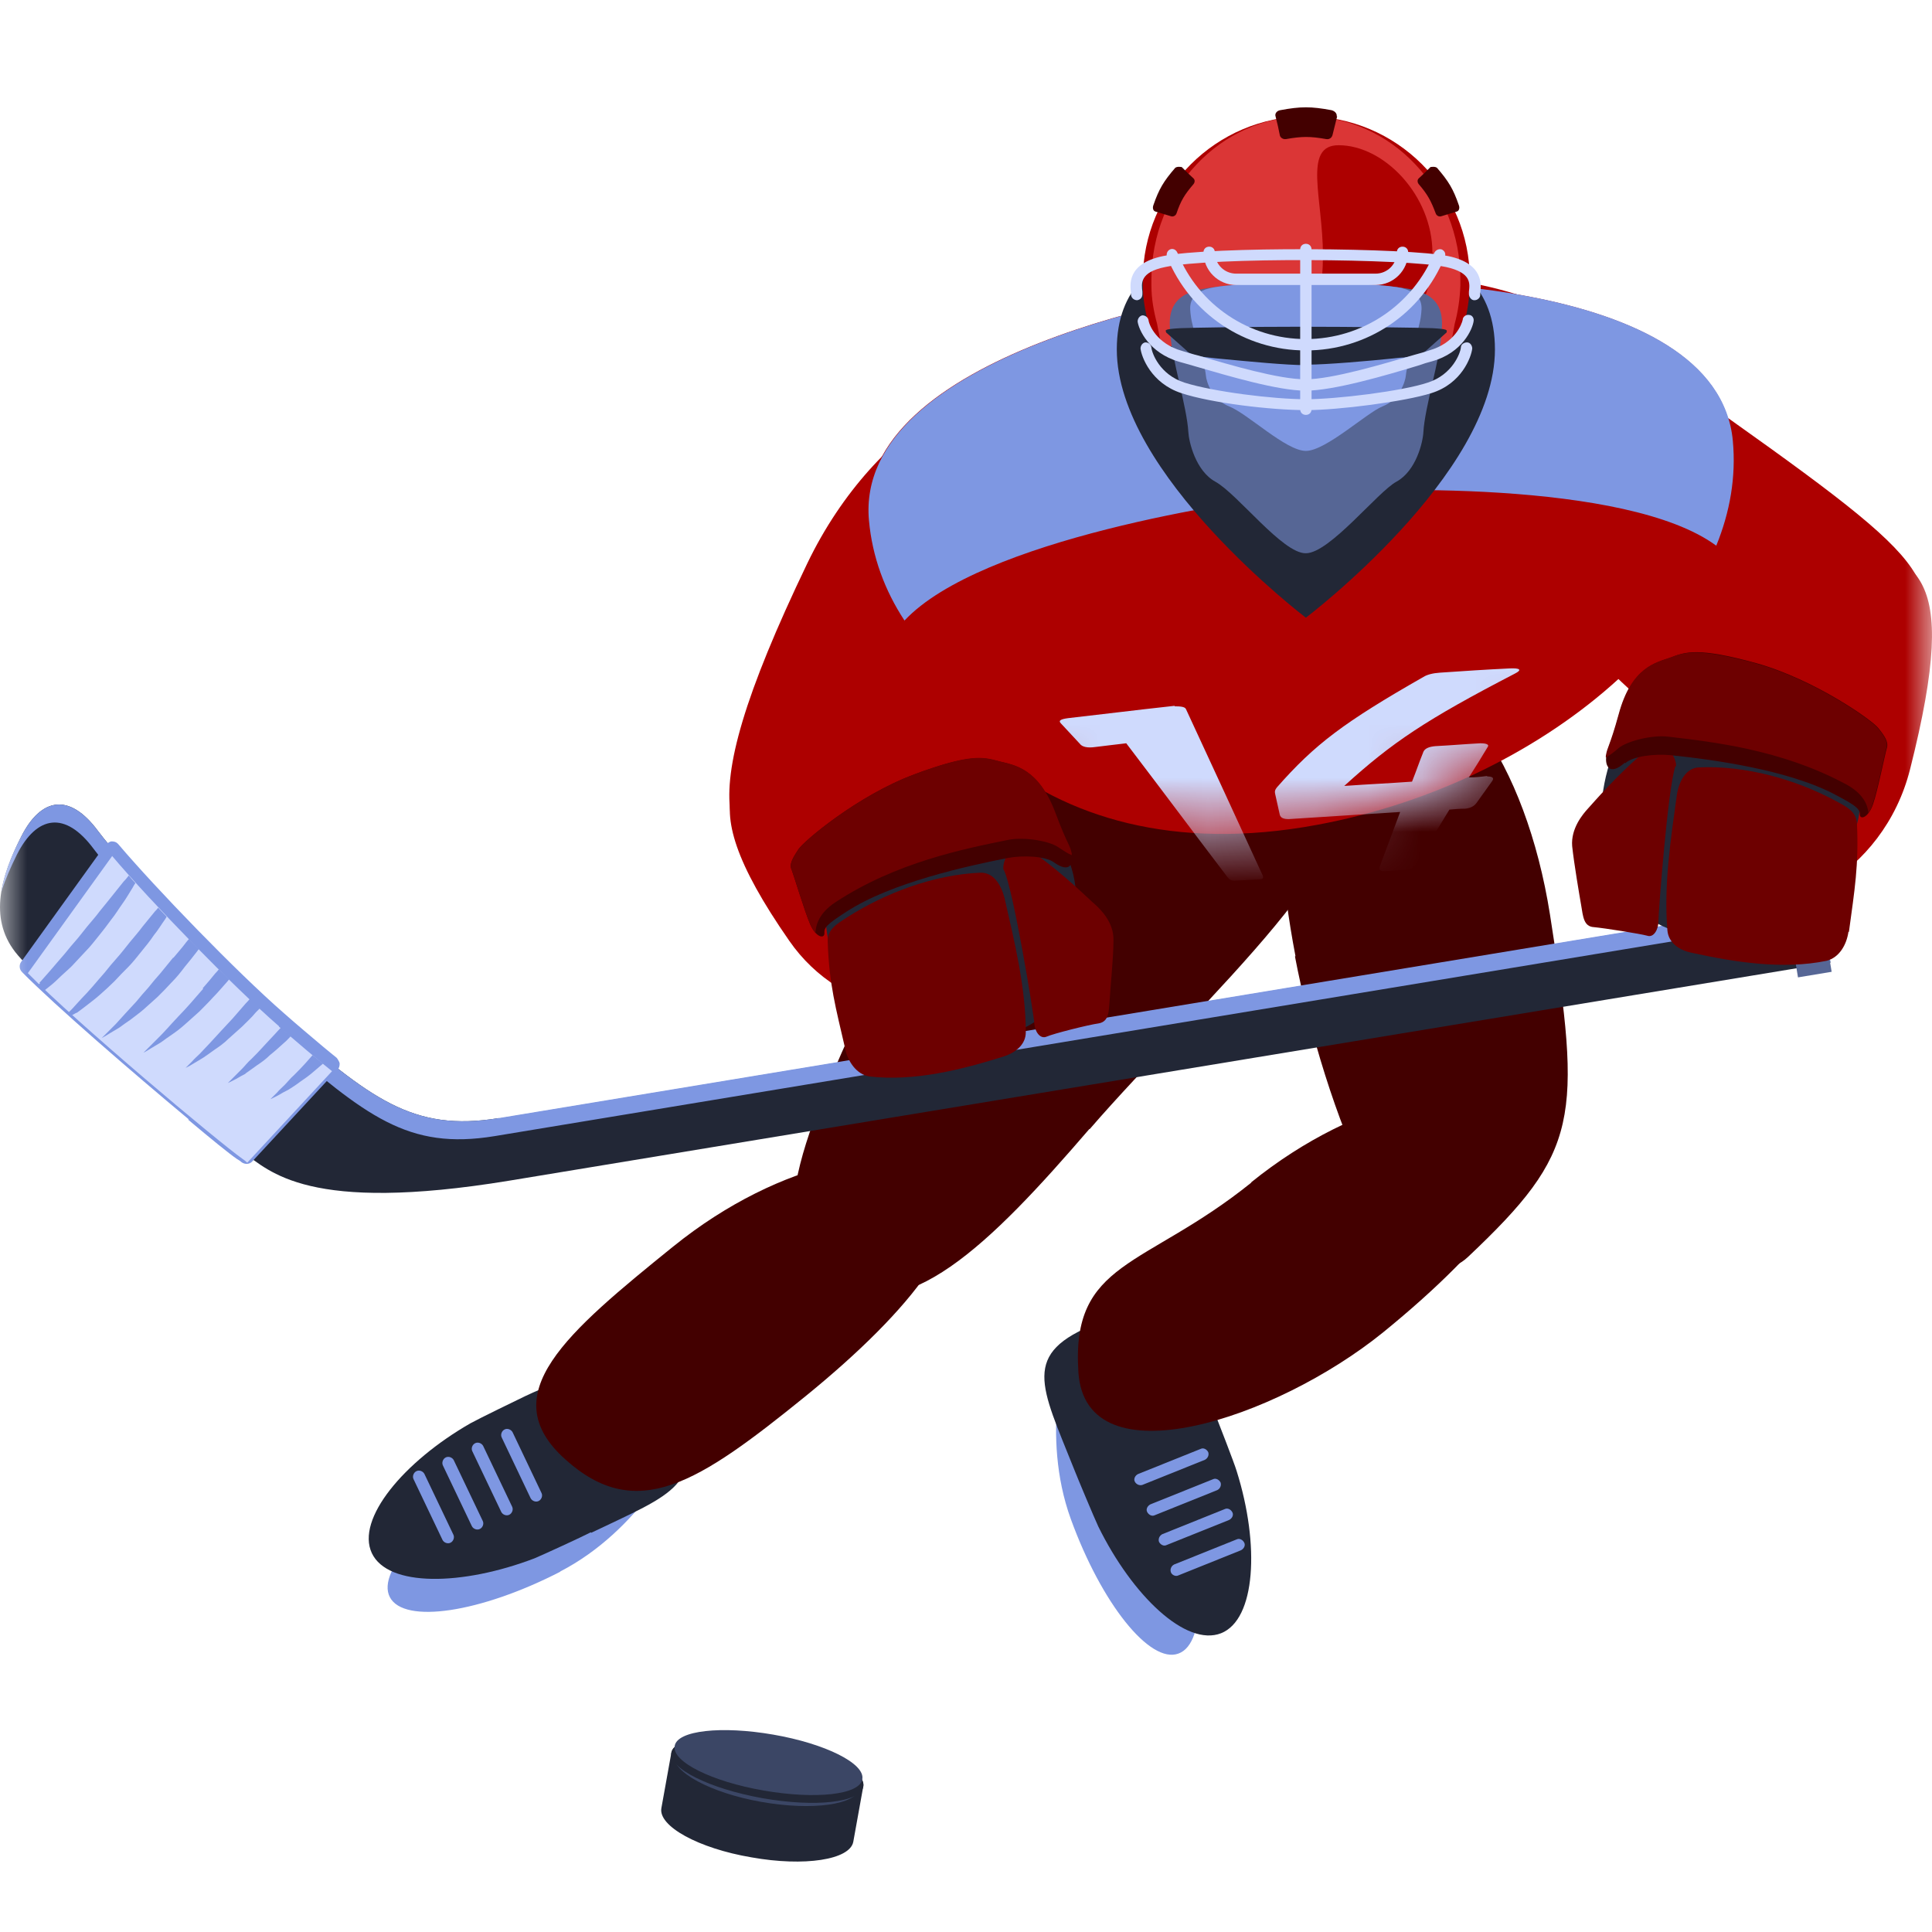
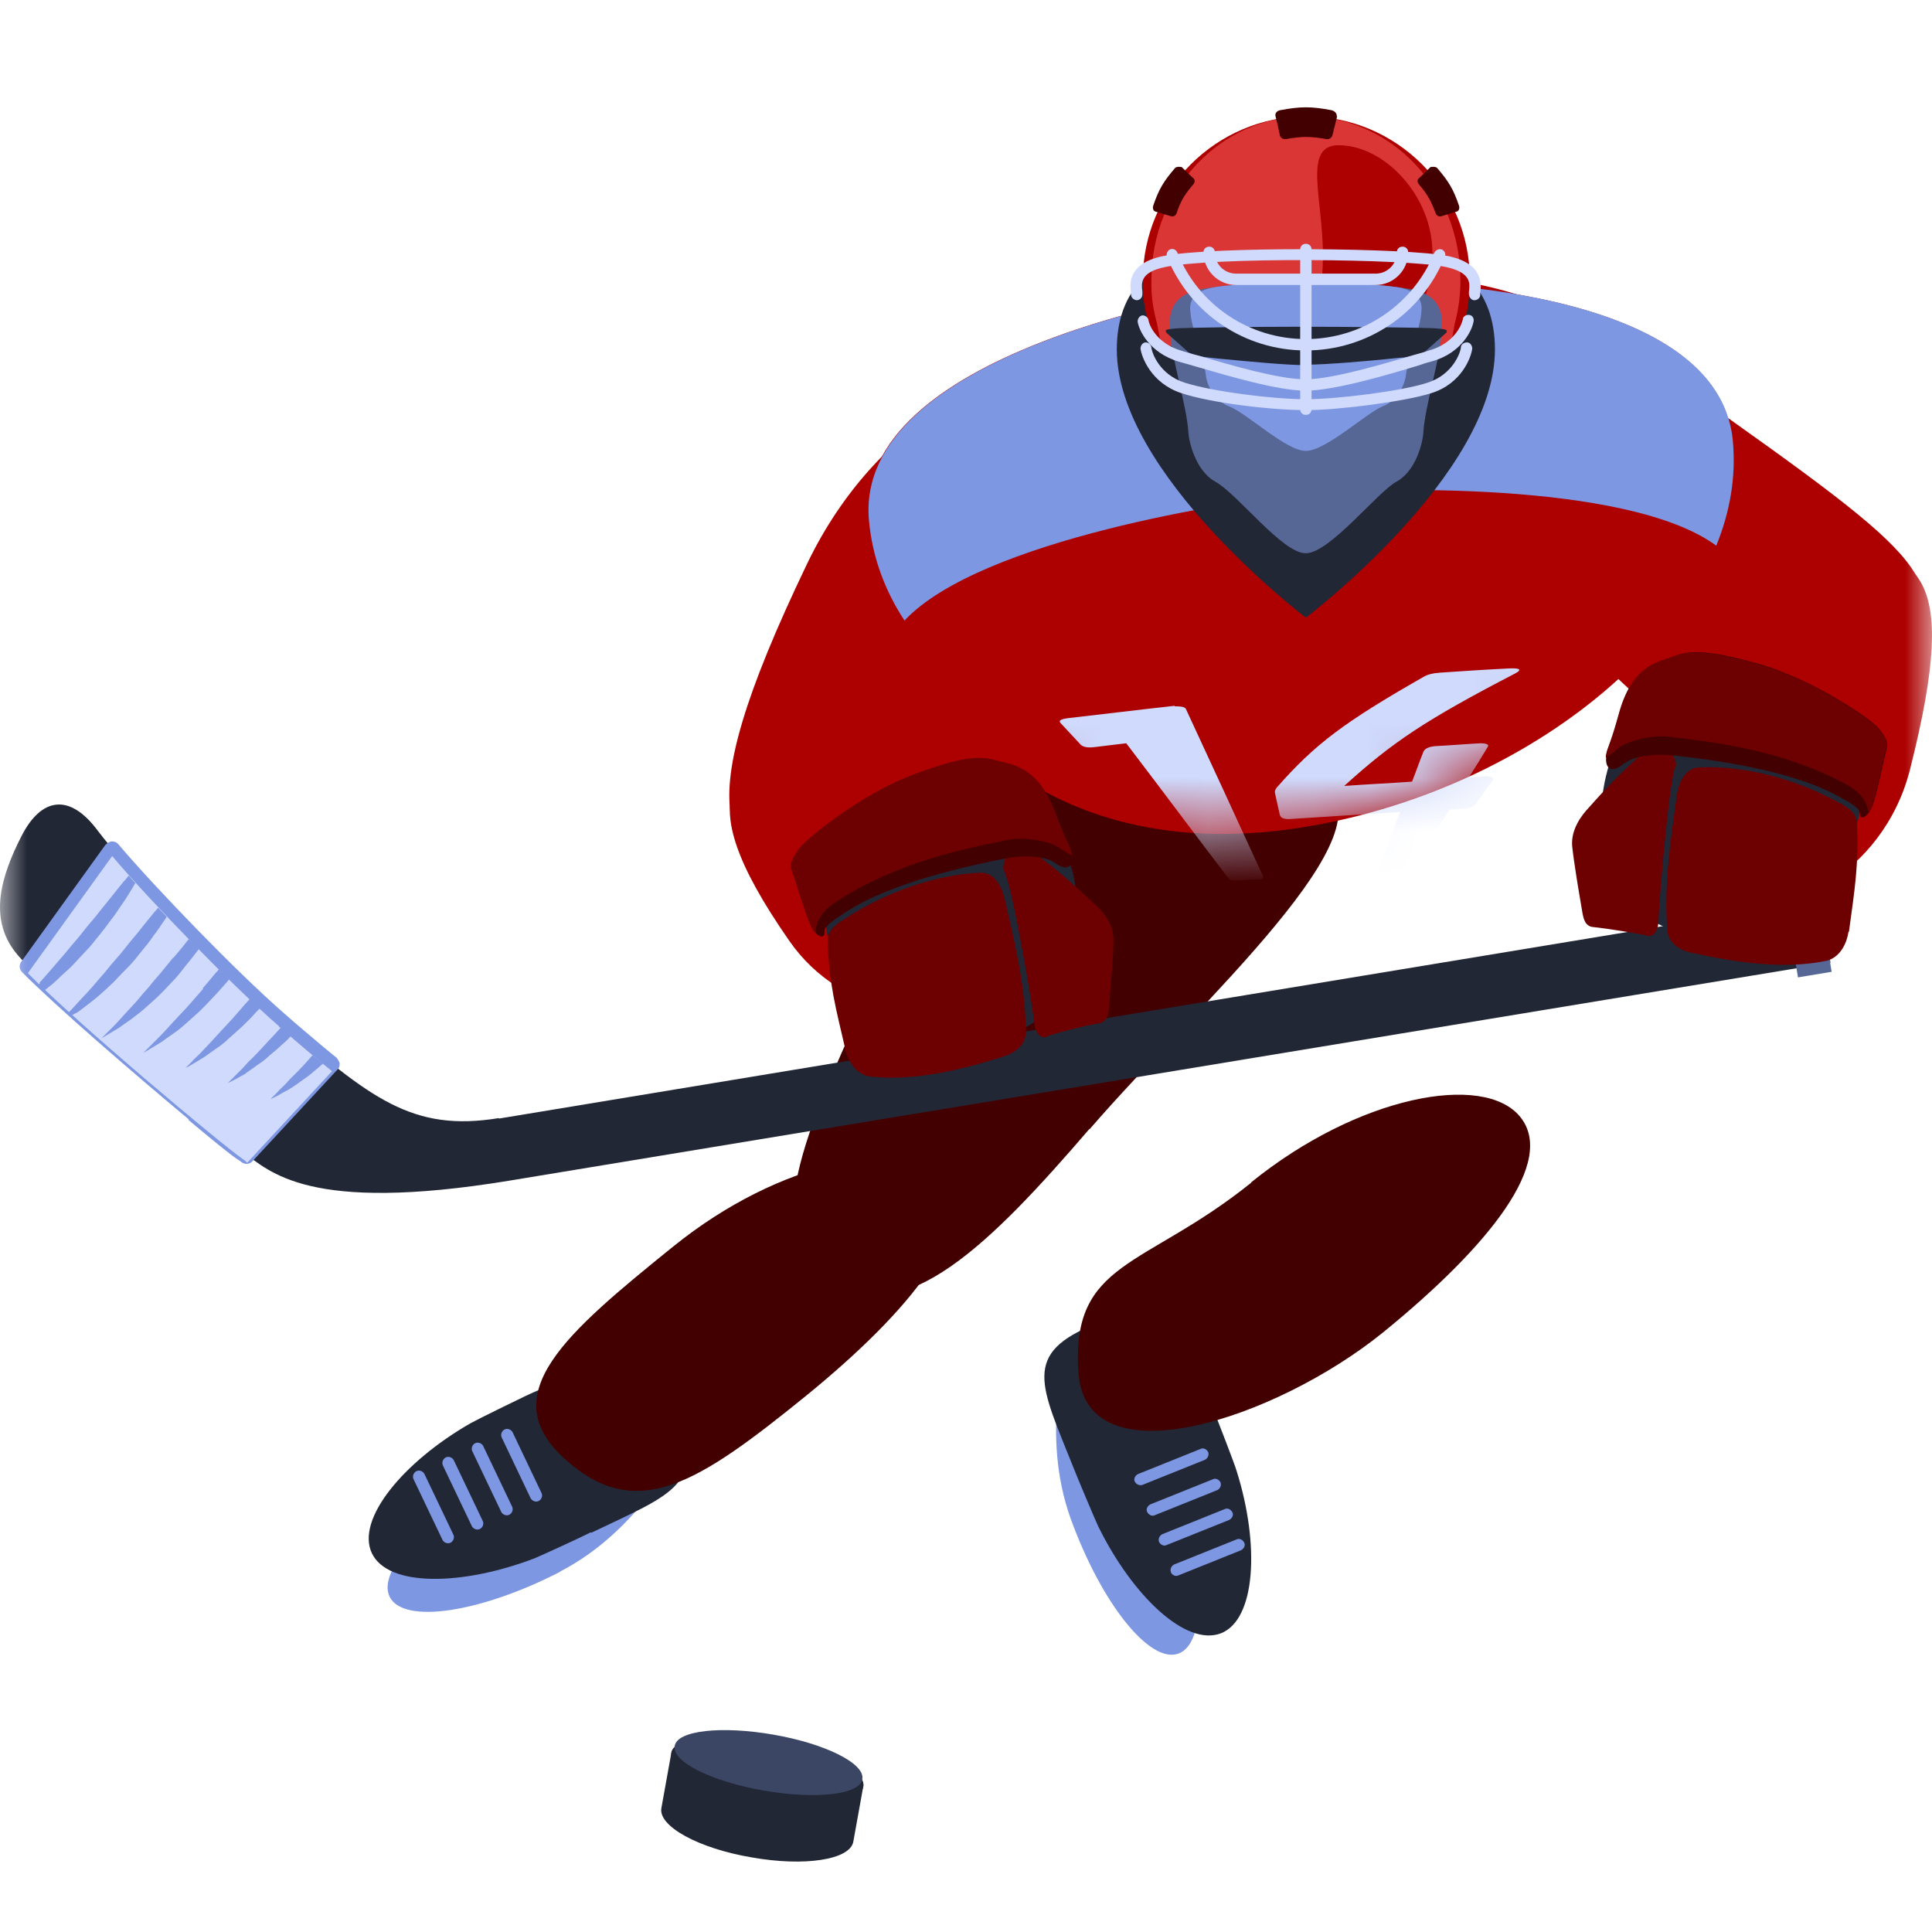
<svg xmlns="http://www.w3.org/2000/svg" width="36" height="36" viewBox="0 0 36 36" fill="none">
  <mask id="mask0_1702_234" style="mask-type:alpha" maskUnits="userSpaceOnUse" x="0" y="0" width="36" height="36">
    <rect width="36" height="36" fill="#D9D9D9" />
  </mask>
  <g mask="url(#mask0_1702_234)">
    <path d="M14.391 32.446C13.402 32.269 12.563 32.367 12.51 32.658L12.324 33.691C12.262 34.027 13.013 34.442 14.002 34.609C14.991 34.786 15.839 34.654 15.9 34.318L16.086 33.285C16.139 32.993 15.38 32.614 14.391 32.437V32.446Z" fill="#222736" />
-     <path d="M16.015 33.32C16.068 33.011 15.344 32.614 14.391 32.446C13.437 32.278 12.616 32.393 12.563 32.702C12.51 33.011 13.234 33.408 14.188 33.576C15.141 33.744 15.962 33.629 16.015 33.32Z" fill="#3B4665" />
    <path d="M16.086 33.294C16.139 33.002 15.38 32.623 14.39 32.446C13.402 32.269 12.563 32.367 12.51 32.658C12.457 32.949 13.216 33.329 14.205 33.506C15.194 33.682 16.033 33.585 16.086 33.294Z" fill="#222736" />
    <path d="M16.068 33.152C16.121 32.861 15.38 32.49 14.408 32.322C13.446 32.155 12.616 32.243 12.572 32.534C12.518 32.826 13.26 33.197 14.232 33.364C15.194 33.532 16.024 33.444 16.068 33.152Z" fill="#3B4665" />
    <path d="M10.443 29.285C8.951 30.053 7.529 30.265 7.265 29.762C7 29.258 7.997 28.225 9.49 27.457C10.982 26.689 12.66 26.98 12.66 26.98C12.66 26.98 11.927 28.517 10.434 29.285H10.443Z" fill="#7E97E2" />
    <path d="M11.017 28.561C12.527 27.837 13.225 27.651 12.545 26.265C12.201 25.567 11.309 25.294 9.799 26.009C9.649 26.08 8.907 26.442 8.766 26.521C7.521 27.236 6.629 28.305 6.929 28.941C7.229 29.576 8.616 29.55 9.958 29.038C10.108 28.976 10.858 28.631 11.009 28.552L11.017 28.561Z" fill="#222736" />
    <path d="M8.395 28.746C8.342 28.773 8.271 28.746 8.245 28.693L7.706 27.563C7.679 27.51 7.706 27.439 7.759 27.413C7.812 27.386 7.883 27.413 7.909 27.466L8.448 28.596C8.474 28.649 8.448 28.72 8.395 28.746Z" fill="#7E97E2" />
    <path d="M8.942 28.49C8.889 28.517 8.818 28.49 8.792 28.437L8.253 27.307C8.227 27.254 8.253 27.183 8.306 27.157C8.359 27.13 8.43 27.157 8.456 27.21L8.995 28.34C9.022 28.393 8.995 28.464 8.942 28.49Z" fill="#7E97E2" />
    <path d="M9.49 28.225C9.437 28.252 9.366 28.225 9.34 28.172L8.801 27.042C8.774 26.989 8.801 26.918 8.854 26.892C8.907 26.865 8.978 26.892 9.004 26.945L9.543 28.075C9.569 28.128 9.543 28.199 9.49 28.225Z" fill="#7E97E2" />
    <path d="M10.037 27.969C9.984 27.996 9.914 27.969 9.887 27.916L9.349 26.786C9.322 26.733 9.349 26.662 9.402 26.636C9.454 26.609 9.525 26.636 9.552 26.689L10.09 27.819C10.117 27.872 10.09 27.943 10.037 27.969Z" fill="#7E97E2" />
    <path d="M19.953 28.305C20.527 29.885 21.428 31.007 21.958 30.812C22.496 30.618 22.461 29.179 21.887 27.607C21.313 26.027 19.883 25.099 19.883 25.099C19.883 25.099 19.379 26.724 19.953 28.305Z" fill="#7E97E2" />
    <path d="M20.015 27.378C19.397 25.823 19.009 25.214 20.448 24.658C21.172 24.375 22.011 24.782 22.638 26.336C22.7 26.495 23 27.263 23.044 27.413C23.477 28.79 23.397 30.177 22.753 30.433C22.099 30.689 21.101 29.735 20.466 28.446C20.395 28.296 20.077 27.537 20.015 27.378Z" fill="#222736" />
    <path d="M21.817 29.294C21.834 29.347 21.905 29.382 21.958 29.355L23.123 28.887C23.176 28.861 23.212 28.799 23.185 28.746C23.159 28.693 23.097 28.658 23.044 28.684L21.878 29.152C21.825 29.179 21.799 29.241 21.817 29.294Z" fill="#7E97E2" />
    <path d="M21.596 28.729C21.622 28.782 21.684 28.817 21.737 28.79L22.903 28.322C22.956 28.296 22.991 28.234 22.964 28.181C22.938 28.128 22.876 28.093 22.823 28.119L21.658 28.587C21.605 28.614 21.578 28.676 21.596 28.729Z" fill="#7E97E2" />
    <path d="M21.375 28.172C21.402 28.225 21.463 28.261 21.517 28.234L22.682 27.766C22.735 27.74 22.762 27.678 22.744 27.625C22.717 27.572 22.656 27.537 22.603 27.563L21.437 28.031C21.384 28.058 21.349 28.119 21.375 28.172Z" fill="#7E97E2" />
    <path d="M21.145 27.607C21.172 27.66 21.234 27.687 21.287 27.669L22.452 27.201C22.505 27.174 22.532 27.113 22.514 27.06C22.488 27.007 22.426 26.971 22.373 26.998L21.207 27.466C21.154 27.492 21.119 27.554 21.145 27.607Z" fill="#7E97E2" />
    <path d="M23.309 22.035C25.305 20.419 27.644 19.978 28.324 20.808C29.004 21.638 27.759 23.21 25.773 24.826C23.777 26.442 20.236 27.616 20.095 25.576C19.953 23.483 21.322 23.642 23.318 22.035H23.309Z" fill="#430000" />
    <path d="M12.545 23.227C14.54 21.612 16.881 21.17 17.56 22C18.24 22.83 16.995 24.402 15.008 26.018C13.013 27.634 11.865 28.393 10.532 27.192C9.181 25.982 10.558 24.834 12.554 23.219L12.545 23.227Z" fill="#430000" />
-     <path d="M24.13 17.823C24.66 20.605 26.17 24.534 27.353 23.422C29.428 21.462 29.481 20.861 28.881 17.038C28.439 14.247 27.035 12.102 25.401 12.411C23.768 12.72 23.609 15.042 24.139 17.815L24.13 17.823Z" fill="#430000" />
    <path d="M20.306 21.038C22.337 18.689 26.046 15.439 24.624 14.574C23.203 13.709 20.81 8.49 16.333 18.194C15.15 20.764 14.02 23.042 15.441 23.907C16.863 24.773 18.452 23.183 20.298 21.038H20.306Z" fill="#430000" />
    <path d="M9.296 20.834C7.68 21.099 6.903 20.464 5.207 18.998C4.209 18.133 2.364 16.199 1.825 15.483C1.296 14.768 0.766 14.857 0.395 15.589C0.024 16.322 -0.214 17.091 0.28 17.735C0.775 18.38 4.024 21.108 4.527 21.47C5.031 21.823 5.728 22.618 9.49 22L34.108 17.938L33.914 16.773L9.296 20.843V20.834Z" fill="#222736" />
-     <path d="M0.315 15.925C0.686 15.192 1.216 15.104 1.746 15.819C2.276 16.534 4.13 18.468 5.128 19.333C6.823 20.799 7.6 21.435 9.216 21.17L33.834 17.099L33.975 17.947L34.108 17.929L33.914 16.764L9.295 20.834C7.68 21.099 6.903 20.464 5.207 18.998C4.209 18.133 2.364 16.199 1.825 15.483C1.295 14.768 0.766 14.857 0.395 15.589C0.218 15.934 0.077 16.278 0.024 16.623C0.095 16.393 0.201 16.155 0.315 15.925Z" fill="#7E97E2" />
    <path d="M33.879 16.593L33.252 16.696L33.503 18.212L34.13 18.108L33.879 16.593Z" fill="#566695" />
    <path d="M3.521 20.861C2.452 19.969 1.022 18.733 0.412 18.115C0.359 18.062 0.351 17.982 0.395 17.921L1.966 15.74C1.966 15.74 2.037 15.678 2.081 15.678C2.117 15.678 2.161 15.687 2.187 15.713C2.187 15.713 2.196 15.722 2.205 15.731C2.902 16.552 4.404 18.106 5.295 18.883C5.534 19.095 5.799 19.316 6.028 19.51C6.117 19.581 6.196 19.651 6.276 19.713C6.276 19.713 6.329 19.784 6.329 19.819C6.329 19.863 6.32 19.907 6.284 19.934L4.704 21.638C4.651 21.7 4.563 21.7 4.501 21.656C4.474 21.629 4.439 21.612 4.412 21.594C4.271 21.497 3.944 21.232 3.503 20.861H3.521Z" fill="#7E97E2" />
    <path d="M5.198 19.122C4.333 18.371 2.823 16.817 2.09 15.951L0.519 18.133C1.428 19.06 4.068 21.276 4.519 21.594C4.545 21.612 4.58 21.638 4.607 21.665L6.187 19.96C5.887 19.722 5.569 19.448 5.198 19.13V19.122Z" fill="#CFDAFD" />
    <path d="M3.786 18.424C3.706 18.512 3.627 18.609 3.547 18.698C3.468 18.786 3.397 18.865 3.318 18.945C3.247 19.024 3.176 19.095 3.115 19.166C3.053 19.236 2.991 19.298 2.938 19.351C2.885 19.404 2.832 19.457 2.797 19.492C2.717 19.572 2.673 19.616 2.673 19.616C2.673 19.616 2.726 19.59 2.823 19.528C2.867 19.501 2.929 19.466 3 19.422C3.062 19.378 3.132 19.325 3.212 19.272C3.291 19.219 3.38 19.148 3.459 19.077C3.538 19.007 3.627 18.927 3.715 18.848C3.803 18.759 3.892 18.671 3.971 18.583C4.059 18.495 4.139 18.397 4.227 18.3C4.245 18.283 4.254 18.265 4.271 18.247C4.21 18.186 4.148 18.124 4.077 18.062C4.059 18.088 4.042 18.106 4.015 18.133C3.936 18.23 3.856 18.327 3.777 18.415L3.786 18.424Z" fill="#7E97E2" />
    <path d="M1.428 18.874C1.49 18.83 1.56 18.777 1.64 18.715C1.719 18.654 1.799 18.592 1.878 18.521C1.958 18.45 2.046 18.371 2.134 18.283C2.214 18.194 2.302 18.106 2.39 18.018C2.479 17.929 2.558 17.823 2.638 17.726C2.717 17.629 2.797 17.532 2.867 17.426C2.947 17.329 3.009 17.223 3.079 17.126C3.088 17.108 3.097 17.099 3.106 17.082C3.053 17.029 3 16.967 2.947 16.914C2.929 16.941 2.911 16.958 2.885 16.985C2.814 17.073 2.735 17.17 2.655 17.267C2.585 17.364 2.496 17.461 2.417 17.559C2.337 17.656 2.267 17.753 2.179 17.85C2.099 17.938 2.02 18.035 1.949 18.124C1.869 18.212 1.799 18.3 1.728 18.38C1.658 18.459 1.587 18.539 1.525 18.601C1.463 18.671 1.401 18.733 1.348 18.795C1.322 18.821 1.295 18.848 1.278 18.865C1.295 18.883 1.322 18.901 1.34 18.918C1.366 18.901 1.393 18.892 1.419 18.874H1.428Z" fill="#7E97E2" />
    <path d="M0.748 18.318C0.748 18.318 0.731 18.336 0.722 18.344C0.757 18.38 0.792 18.415 0.828 18.45C0.828 18.45 0.836 18.45 0.845 18.442C0.925 18.38 1.004 18.318 1.084 18.238C1.163 18.159 1.251 18.088 1.34 18C1.419 17.912 1.508 17.823 1.596 17.726C1.684 17.638 1.764 17.532 1.843 17.435C1.923 17.338 2.002 17.232 2.073 17.135C2.152 17.038 2.214 16.932 2.285 16.834C2.355 16.737 2.408 16.64 2.47 16.543C2.488 16.508 2.505 16.481 2.523 16.455C2.479 16.411 2.435 16.358 2.399 16.314C2.373 16.349 2.338 16.393 2.302 16.428C2.232 16.517 2.161 16.605 2.09 16.693C2.02 16.782 1.94 16.879 1.861 16.976C1.79 17.073 1.702 17.17 1.622 17.267C1.543 17.364 1.472 17.461 1.384 17.559C1.304 17.647 1.234 17.744 1.154 17.832C1.075 17.921 1.004 18.009 0.934 18.088C0.863 18.168 0.792 18.247 0.731 18.318H0.748Z" fill="#7E97E2" />
    <path d="M3.229 17.841C3.15 17.938 3.07 18.035 2.991 18.133C2.911 18.221 2.832 18.318 2.761 18.406C2.682 18.494 2.611 18.574 2.541 18.662C2.47 18.742 2.399 18.812 2.337 18.883C2.276 18.954 2.214 19.015 2.161 19.077C2.108 19.13 2.055 19.183 2.02 19.219C1.94 19.298 1.896 19.342 1.896 19.342C1.896 19.342 1.949 19.316 2.046 19.254C2.09 19.227 2.152 19.192 2.223 19.148C2.285 19.104 2.355 19.051 2.435 18.998C2.514 18.936 2.602 18.874 2.682 18.804C2.761 18.733 2.85 18.654 2.938 18.574C3.026 18.486 3.106 18.406 3.194 18.309C3.282 18.221 3.362 18.124 3.441 18.018C3.521 17.921 3.6 17.823 3.68 17.718C3.688 17.709 3.697 17.691 3.706 17.682C3.644 17.62 3.583 17.559 3.521 17.497C3.503 17.514 3.485 17.541 3.468 17.559C3.397 17.656 3.309 17.753 3.229 17.85V17.841Z" fill="#7E97E2" />
    <path d="M5.825 19.66C5.781 19.713 5.737 19.757 5.693 19.81C5.622 19.89 5.551 19.96 5.481 20.031C5.41 20.093 5.357 20.163 5.304 20.216C5.251 20.269 5.198 20.314 5.163 20.358C5.083 20.437 5.039 20.481 5.039 20.481C5.039 20.481 5.101 20.455 5.198 20.402C5.242 20.375 5.304 20.34 5.375 20.305C5.445 20.261 5.516 20.216 5.596 20.155C5.675 20.102 5.763 20.04 5.843 19.969C5.896 19.925 5.958 19.872 6.019 19.819C5.958 19.775 5.905 19.722 5.843 19.678L5.825 19.66Z" fill="#7E97E2" />
    <path d="M4.571 20.005C4.633 19.96 4.713 19.907 4.783 19.854C4.863 19.801 4.951 19.74 5.03 19.66C5.119 19.59 5.207 19.51 5.295 19.43C5.34 19.395 5.375 19.351 5.419 19.307C5.357 19.254 5.295 19.201 5.234 19.148C5.198 19.183 5.163 19.227 5.128 19.263C5.048 19.351 4.969 19.43 4.898 19.51C4.827 19.59 4.757 19.66 4.686 19.731C4.615 19.793 4.563 19.863 4.51 19.916C4.457 19.969 4.404 20.022 4.368 20.058C4.289 20.137 4.245 20.181 4.245 20.181C4.245 20.181 4.306 20.155 4.404 20.102C4.448 20.075 4.51 20.04 4.58 20.005H4.571Z" fill="#7E97E2" />
    <path d="M4.651 18.618C4.651 18.618 4.598 18.68 4.571 18.706C4.492 18.795 4.412 18.892 4.333 18.98C4.253 19.069 4.174 19.148 4.103 19.227C4.033 19.307 3.962 19.378 3.9 19.448C3.83 19.519 3.777 19.581 3.724 19.634C3.671 19.687 3.618 19.731 3.582 19.775C3.503 19.854 3.459 19.898 3.459 19.898C3.459 19.898 3.521 19.872 3.618 19.81C3.662 19.784 3.724 19.748 3.794 19.704C3.856 19.66 3.936 19.607 4.006 19.554C4.086 19.501 4.174 19.439 4.253 19.36C4.333 19.289 4.421 19.21 4.51 19.13C4.598 19.042 4.686 18.963 4.766 18.865C4.792 18.839 4.819 18.812 4.845 18.786C4.783 18.724 4.721 18.671 4.651 18.609V18.618Z" fill="#7E97E2" />
    <path d="M16.192 9.7C16.474 12.79 19.176 16.366 24.545 15.369C28.933 14.556 32.562 11.307 32.28 8.216C31.997 5.126 25.384 5.135 23.891 5.285C22.39 5.435 15.9 6.609 16.183 9.7H16.192Z" fill="#AD0000" />
    <mask id="mask1_1702_234" style="mask-type:luminance" maskUnits="userSpaceOnUse" x="16" y="5" width="17" height="11">
      <path d="M16.192 9.7C16.474 12.79 19.176 16.366 24.545 15.369C28.933 14.556 32.562 11.307 32.28 8.216C31.997 5.126 25.384 5.135 23.891 5.285C22.39 5.435 15.9 6.609 16.183 9.7H16.192Z" fill="white" />
    </mask>
    <g mask="url(#mask1_1702_234)">
      <path d="M21.887 13.161C22.002 13.161 22.081 13.17 22.099 13.214C22.673 14.45 22.956 15.069 23.529 16.314C23.547 16.358 23.529 16.384 23.485 16.384C23.291 16.393 23.194 16.402 23 16.411C22.947 16.411 22.911 16.393 22.876 16.349C22.117 15.351 21.746 14.848 20.986 13.85C20.748 13.876 20.633 13.894 20.395 13.921C20.271 13.938 20.165 13.921 20.121 13.859C19.98 13.709 19.909 13.629 19.768 13.479C19.715 13.426 19.768 13.4 19.9 13.382C20.677 13.294 21.075 13.241 21.887 13.152V13.161Z" fill="#CFDAFD" />
      <path d="M27.706 14.468C27.812 14.468 27.847 14.495 27.803 14.556C27.688 14.715 27.626 14.804 27.512 14.963C27.467 15.024 27.397 15.06 27.3 15.069C27.185 15.069 27.123 15.077 27.008 15.086C26.761 15.492 26.637 15.695 26.381 16.102C26.346 16.163 26.293 16.199 26.222 16.207C26.046 16.216 25.957 16.225 25.781 16.234C25.719 16.234 25.693 16.207 25.71 16.146C25.86 15.74 25.94 15.537 26.09 15.13C25.26 15.183 24.845 15.21 24.015 15.263C23.927 15.263 23.865 15.245 23.847 15.183C23.812 15.024 23.794 14.945 23.759 14.786C23.75 14.742 23.759 14.715 23.794 14.671C24.5 13.868 25.039 13.461 26.523 12.614C26.593 12.57 26.699 12.543 26.832 12.534C27.353 12.499 27.609 12.481 28.13 12.455C28.324 12.446 28.368 12.481 28.227 12.552C26.576 13.408 25.94 13.832 25.048 14.645C25.551 14.609 25.807 14.601 26.311 14.565C26.399 14.344 26.434 14.23 26.523 14.009C26.549 13.947 26.629 13.912 26.752 13.903C27.088 13.885 27.256 13.868 27.582 13.85C27.706 13.85 27.759 13.876 27.715 13.929C27.582 14.15 27.512 14.265 27.37 14.486C27.503 14.486 27.573 14.477 27.715 14.459L27.706 14.468Z" fill="#CFDAFD" />
    </g>
    <path d="M15.079 13.329C13.834 14.283 12.669 14.601 14.708 17.532C15.688 18.945 17.605 19.245 18.858 18.291C20.104 17.338 18.805 15.139 18.452 14.68C18.099 14.221 16.324 12.384 15.079 13.329Z" fill="#AD0000" />
    <path d="M31.68 16.79C33.154 17.329 35.097 16.287 35.591 14.336C36.58 10.424 35.644 10.477 34.17 9.938C32.695 9.4 31.865 12.305 31.635 12.94C31.406 13.585 30.205 16.252 31.68 16.79Z" fill="#AD0000" />
    <path d="M20.271 7.298C18.814 6.486 16.324 7.837 15.044 10.495C12.668 15.439 13.587 15.89 15.079 16.614C18.399 18.23 18.92 13.779 19.397 12.914C19.883 12.04 21.71 8.102 20.262 7.289L20.271 7.298Z" fill="#AD0000" />
    <path d="M22.92 6.53C23.591 5.011 27.362 4.375 30.505 6.592C35.759 10.3 36.298 10.627 35.653 12.163C33.402 17.567 29.666 11.678 28.483 11.157C27.291 10.627 22.24 8.049 22.912 6.53H22.92Z" fill="#AD0000" />
    <path d="M24.262 9.205C25.507 9.091 30.311 8.94 31.98 10.168C32.236 9.541 32.351 8.887 32.289 8.216C32.006 5.126 25.392 5.135 23.9 5.285C22.399 5.435 15.909 6.609 16.192 9.7C16.253 10.371 16.483 10.998 16.854 11.563C18.267 10.053 23.008 9.329 24.262 9.205Z" fill="#7E97E2" />
    <path d="M20.81 6.512C20.81 8.834 24.333 11.51 24.333 11.51C24.333 11.51 27.856 8.843 27.856 6.512C27.856 4.181 24.987 4.517 24.333 4.525C23.671 4.525 20.81 4.19 20.81 6.512Z" fill="#222736" />
    <path d="M21.401 6.035C21.437 6.185 21.463 6.327 21.49 6.45H27.194C27.22 6.327 27.247 6.185 27.282 6.035C27.344 5.806 27.379 5.567 27.388 5.32C27.388 5.285 27.388 5.249 27.388 5.214C27.388 3.528 26.02 2.168 24.342 2.168C22.664 2.168 21.295 3.536 21.295 5.214C21.295 5.249 21.295 5.285 21.295 5.32C21.295 5.567 21.34 5.806 21.401 6.035Z" fill="#AD0000" />
    <path d="M21.561 6.035C21.587 6.185 21.622 6.327 21.64 6.45H27.026C27.053 6.327 27.079 6.185 27.106 6.035C27.168 5.806 27.203 5.567 27.212 5.32C27.212 5.285 27.212 5.249 27.212 5.214C27.212 3.528 25.923 2.168 24.333 2.168C22.744 2.168 21.455 3.536 21.455 5.214C21.455 5.249 21.455 5.285 21.455 5.32C21.455 5.567 21.499 5.806 21.561 6.035Z" fill="#DB3636" />
    <path d="M26.691 4.711C26.691 3.651 25.799 2.706 24.942 2.706C24.271 2.706 24.651 3.695 24.651 4.755C24.651 5.815 24.289 6.627 25.145 6.627C26.002 6.627 26.7 5.77 26.7 4.711H26.691Z" fill="#AD0000" />
    <path d="M26.47 5.435C25.852 5.223 22.912 5.196 22.214 5.435C21.711 5.603 21.799 6.053 21.808 6.23C21.834 6.68 22.117 7.589 22.143 8.049C22.152 8.225 22.276 8.773 22.647 8.976C23.062 9.205 23.901 10.318 24.333 10.309C24.775 10.309 25.675 9.161 26.02 8.976C26.391 8.773 26.514 8.234 26.523 8.049C26.549 7.589 26.832 6.689 26.859 6.23C26.867 6.053 26.956 5.603 26.452 5.435H26.47Z" fill="#566695" />
    <path d="M26.143 5.373C25.622 5.241 23.123 5.223 22.532 5.373C22.108 5.479 22.178 5.762 22.187 5.868C22.214 6.15 22.443 6.715 22.47 6.998C22.479 7.113 22.585 7.448 22.902 7.572C23.256 7.713 23.962 8.402 24.333 8.402C24.704 8.402 25.472 7.687 25.763 7.572C26.081 7.448 26.187 7.104 26.196 6.998C26.223 6.715 26.452 6.15 26.479 5.868C26.488 5.762 26.558 5.479 26.134 5.373H26.143Z" fill="#7E97E2" />
    <path d="M24.333 6.804C23.962 6.804 23.247 6.733 22.779 6.689C22.682 6.68 22.594 6.671 22.523 6.662C22.214 6.636 22.126 6.556 22.117 6.539L21.728 6.194C21.728 6.194 21.728 6.194 21.728 6.185C21.711 6.15 21.702 6.132 21.993 6.115C22.196 6.106 23.247 6.088 24.245 6.088C25.243 6.088 26.496 6.106 26.691 6.115C26.982 6.132 26.964 6.15 26.956 6.185C26.956 6.185 26.956 6.185 26.956 6.194L26.567 6.539C26.567 6.539 26.47 6.627 26.161 6.662C26.099 6.662 26.029 6.671 25.949 6.68C25.525 6.724 24.722 6.795 24.351 6.795L24.333 6.804Z" fill="#222736" />
    <path d="M24.907 2.168C24.916 2.124 24.881 2.071 24.81 2.053C24.43 1.982 24.236 1.982 23.856 2.053C23.795 2.062 23.75 2.115 23.768 2.168C23.803 2.309 23.821 2.38 23.848 2.521C23.856 2.565 23.909 2.6 23.962 2.592C24.263 2.539 24.413 2.539 24.713 2.592C24.766 2.6 24.81 2.574 24.828 2.521C24.863 2.38 24.881 2.309 24.916 2.168H24.907Z" fill="#430000" />
    <path d="M22.02 3.113C22.02 3.113 21.931 3.095 21.896 3.13C21.684 3.377 21.596 3.519 21.49 3.828C21.472 3.881 21.49 3.934 21.534 3.943C21.649 3.978 21.71 3.996 21.825 4.031C21.86 4.04 21.905 4.022 21.922 3.978C22.002 3.74 22.073 3.625 22.24 3.43C22.267 3.395 22.267 3.351 22.24 3.325C22.152 3.245 22.108 3.201 22.02 3.113Z" fill="#430000" />
    <path d="M26.655 3.113C26.655 3.113 26.744 3.095 26.779 3.13C26.991 3.377 27.079 3.519 27.185 3.828C27.203 3.881 27.185 3.934 27.141 3.943C27.026 3.978 26.965 3.996 26.85 4.031C26.814 4.04 26.77 4.022 26.753 3.978C26.664 3.74 26.602 3.625 26.435 3.43C26.408 3.395 26.408 3.351 26.435 3.325C26.523 3.245 26.567 3.201 26.655 3.113Z" fill="#430000" />
    <path d="M27.477 5.594C27.477 5.594 27.477 5.594 27.468 5.594C27.415 5.594 27.371 5.532 27.371 5.479C27.371 5.47 27.371 5.453 27.371 5.435C27.388 5.285 27.424 5.082 26.947 4.976C26.205 4.817 22.585 4.79 21.71 4.976C21.234 5.073 21.269 5.285 21.287 5.435C21.287 5.453 21.287 5.461 21.287 5.479C21.287 5.541 21.251 5.585 21.189 5.594C21.137 5.594 21.084 5.559 21.075 5.497C21.075 5.488 21.075 5.479 21.075 5.461C21.057 5.311 20.995 4.914 21.666 4.773C22.558 4.587 26.24 4.614 26.991 4.773C27.653 4.914 27.6 5.311 27.582 5.461C27.582 5.47 27.582 5.488 27.582 5.497C27.582 5.55 27.529 5.594 27.477 5.594Z" fill="#CFDAFD" />
    <path d="M25.631 5.311H23.035C22.699 5.311 22.425 5.038 22.425 4.702C22.425 4.64 22.47 4.596 22.532 4.596C22.593 4.596 22.637 4.64 22.637 4.702C22.637 4.923 22.814 5.099 23.035 5.099H25.631C25.852 5.099 26.028 4.923 26.028 4.702C26.028 4.64 26.072 4.596 26.134 4.596C26.196 4.596 26.24 4.64 26.24 4.702C26.24 5.038 25.966 5.311 25.631 5.311Z" fill="#CFDAFD" />
    <path d="M24.333 7.642C23.689 7.642 22.567 7.51 22.011 7.325C21.446 7.139 21.269 6.645 21.252 6.495C21.252 6.442 21.287 6.389 21.34 6.38C21.402 6.38 21.446 6.415 21.455 6.477C21.463 6.574 21.605 6.98 22.073 7.13C22.602 7.298 23.724 7.439 24.333 7.439C24.907 7.439 26.126 7.289 26.602 7.13C27.07 6.98 27.212 6.574 27.221 6.477C27.221 6.415 27.282 6.38 27.335 6.38C27.397 6.38 27.433 6.442 27.433 6.495C27.415 6.653 27.238 7.148 26.673 7.325C26.179 7.483 24.942 7.642 24.342 7.642H24.333Z" fill="#CFDAFD" />
    <path d="M24.333 7.731C24.271 7.731 24.227 7.687 24.227 7.625V4.649C24.227 4.587 24.271 4.543 24.333 4.543C24.395 4.543 24.439 4.587 24.439 4.649V7.625C24.439 7.687 24.395 7.731 24.333 7.731Z" fill="#CFDAFD" />
    <path d="M24.333 6.53C23.194 6.53 22.179 5.85 21.746 4.79C21.728 4.737 21.746 4.676 21.799 4.649C21.852 4.623 21.914 4.649 21.94 4.711C22.337 5.691 23.282 6.318 24.333 6.318C25.384 6.318 26.329 5.682 26.726 4.711C26.753 4.658 26.814 4.631 26.867 4.649C26.92 4.676 26.947 4.728 26.92 4.79C26.488 5.85 25.472 6.53 24.333 6.53Z" fill="#CFDAFD" />
    <path d="M24.333 7.28C23.812 7.28 22.894 7.007 22.284 6.83C22.169 6.795 22.064 6.768 21.975 6.742C21.401 6.574 21.216 6.132 21.198 5.991C21.198 5.938 21.234 5.885 21.287 5.876C21.34 5.876 21.392 5.912 21.401 5.965C21.41 6.053 21.551 6.406 22.028 6.539C22.117 6.565 22.223 6.6 22.337 6.627C22.929 6.804 23.83 7.068 24.324 7.068C24.827 7.068 25.79 6.777 26.364 6.609C26.461 6.583 26.558 6.556 26.629 6.53C27.106 6.397 27.238 6.044 27.256 5.956C27.256 5.903 27.317 5.859 27.37 5.868C27.432 5.868 27.468 5.929 27.459 5.982C27.441 6.124 27.256 6.574 26.682 6.733C26.611 6.751 26.523 6.777 26.426 6.812C25.843 6.989 24.854 7.28 24.324 7.28H24.333Z" fill="#CFDAFD" />
    <path d="M19.759 15.74C19.45 15.325 18.858 15.219 18.382 15.192C17.799 15.166 17.216 15.272 16.66 15.439C16.201 15.581 15.547 15.819 15.353 16.305C15.326 16.384 15.353 16.446 15.397 16.49C15.238 17.779 15.883 19.404 17.269 19.581C17.905 19.66 18.567 19.43 19.114 19.139C19.724 18.821 19.989 18.336 20.033 17.656C20.068 17.029 20.148 16.278 19.75 15.74H19.759Z" fill="#222736" />
    <path d="M15.75 19.554C15.803 19.784 15.962 20.022 16.201 20.058C17.03 20.155 17.913 19.934 18.699 19.687C18.947 19.607 19.114 19.448 19.114 19.236C19.114 18.397 18.902 17.541 18.717 16.729C18.646 16.464 18.505 16.261 18.276 16.261C17.392 16.296 16.483 16.649 15.803 17.082C15.582 17.223 15.415 17.32 15.423 17.55C15.45 18.345 15.573 18.777 15.75 19.545V19.554Z" fill="#6D0000" />
    <path d="M18.7 16.208C18.664 16.11 18.805 15.563 19.309 15.925C19.812 16.278 20.289 16.755 20.404 16.852C20.51 16.949 20.757 17.188 20.748 17.523C20.748 17.859 20.686 18.433 20.677 18.636C20.66 18.839 20.669 19.033 20.474 19.069C20.28 19.095 19.618 19.263 19.503 19.316C19.379 19.369 19.282 19.219 19.273 19.069C19.265 18.91 18.885 16.587 18.708 16.216L18.7 16.208Z" fill="#6D0000" />
-     <path d="M19.635 16.066C19.476 15.952 19.061 15.934 18.779 15.987C18.019 16.137 16.607 16.446 15.777 16.985C15.406 17.223 15.353 17.285 15.362 17.391C15.362 17.497 15.203 17.47 15.097 17.223C14.991 16.976 14.796 16.323 14.752 16.208C14.699 16.102 14.779 15.978 14.876 15.828C14.973 15.678 15.971 14.83 17.03 14.433C18.09 14.036 18.337 14.115 18.611 14.186C18.885 14.256 19.344 14.3 19.662 15.157C19.883 15.749 19.927 15.731 19.962 15.908C20.006 16.084 19.944 16.287 19.635 16.066Z" fill="#430000" />
+     <path d="M19.635 16.066C19.476 15.952 19.061 15.934 18.779 15.987C18.019 16.137 16.607 16.446 15.777 16.985C15.406 17.223 15.353 17.285 15.362 17.391C15.362 17.497 15.203 17.47 15.097 17.223C14.991 16.976 14.796 16.323 14.752 16.208C14.973 15.678 15.971 14.83 17.03 14.433C18.09 14.036 18.337 14.115 18.611 14.186C18.885 14.256 19.344 14.3 19.662 15.157C19.883 15.749 19.927 15.731 19.962 15.908C20.006 16.084 19.944 16.287 19.635 16.066Z" fill="#430000" />
    <path d="M15.573 16.808C15.247 17.02 15.203 17.25 15.194 17.382C15.159 17.347 15.132 17.294 15.097 17.223C14.991 16.976 14.796 16.322 14.752 16.208C14.699 16.102 14.779 15.978 14.876 15.828C14.964 15.687 15.847 14.936 16.827 14.512C16.898 14.486 16.977 14.45 17.048 14.424C17.145 14.389 17.234 14.353 17.322 14.327C18.143 14.044 18.364 14.115 18.62 14.185C18.894 14.256 19.353 14.3 19.671 15.157C19.891 15.748 19.936 15.731 19.971 15.907C19.971 15.907 19.971 15.925 19.971 15.934C19.9 15.907 19.821 15.854 19.715 15.784C19.547 15.669 19.079 15.589 18.779 15.651C17.958 15.819 16.704 16.066 15.573 16.808Z" fill="#6D0000" />
    <path d="M34.62 14.512C34.479 14.009 33.958 13.7 33.516 13.506C32.978 13.267 32.377 13.161 31.795 13.126C31.309 13.091 30.602 13.082 30.249 13.461C30.196 13.523 30.196 13.594 30.232 13.647C29.613 14.795 29.631 16.543 30.876 17.205C31.45 17.514 32.157 17.532 32.783 17.453C33.472 17.373 33.905 17.02 34.188 16.393C34.452 15.819 34.797 15.148 34.62 14.512Z" fill="#222736" />
    <path d="M34.443 17.364C34.408 17.603 34.275 17.841 34.037 17.903C33.216 18.071 32.324 17.929 31.52 17.753C31.264 17.7 31.088 17.55 31.07 17.338C30.999 16.499 31.132 15.634 31.247 14.804C31.291 14.539 31.423 14.318 31.644 14.3C32.527 14.256 33.463 14.53 34.178 14.909C34.408 15.033 34.584 15.113 34.602 15.342C34.637 16.128 34.558 16.578 34.452 17.364H34.443Z" fill="#6D0000" />
    <path d="M31.229 14.283C31.256 14.185 31.07 13.656 30.593 14.053C30.125 14.45 29.684 14.963 29.587 15.069C29.49 15.175 29.269 15.439 29.295 15.766C29.331 16.102 29.428 16.667 29.463 16.87C29.498 17.073 29.507 17.267 29.702 17.276C29.896 17.294 30.567 17.4 30.691 17.435C30.814 17.479 30.902 17.32 30.902 17.17C30.902 17.011 31.079 14.662 31.22 14.274L31.229 14.283Z" fill="#6D0000" />
    <path d="M30.285 14.221C30.426 14.088 30.841 14.044 31.123 14.071C31.9 14.15 33.331 14.344 34.205 14.812C34.594 15.015 34.655 15.077 34.655 15.175C34.655 15.28 34.814 15.245 34.903 14.98C34.991 14.724 35.123 14.053 35.159 13.938C35.194 13.823 35.114 13.709 35 13.567C34.894 13.426 33.825 12.667 32.73 12.358C31.636 12.057 31.406 12.146 31.132 12.252C30.858 12.349 30.408 12.428 30.17 13.311C30.002 13.921 29.958 13.912 29.931 14.088C29.905 14.265 29.984 14.468 30.276 14.212L30.285 14.221Z" fill="#430000" />
    <path d="M34.39 14.609C34.735 14.795 34.805 15.015 34.814 15.148C34.841 15.113 34.876 15.051 34.894 14.98C34.982 14.724 35.114 14.053 35.15 13.938C35.185 13.823 35.106 13.709 34.991 13.567C34.885 13.435 33.949 12.764 32.933 12.428C32.854 12.402 32.783 12.384 32.704 12.358C32.607 12.331 32.51 12.305 32.421 12.287C31.582 12.084 31.362 12.163 31.123 12.252C30.849 12.349 30.399 12.428 30.161 13.311C29.993 13.921 29.949 13.912 29.922 14.088C29.922 14.088 29.922 14.106 29.922 14.115C29.984 14.079 30.064 14.027 30.161 13.938C30.311 13.815 30.77 13.691 31.079 13.726C31.909 13.823 33.181 13.965 34.373 14.601L34.39 14.609Z" fill="#6D0000" />
  </g>
</svg>